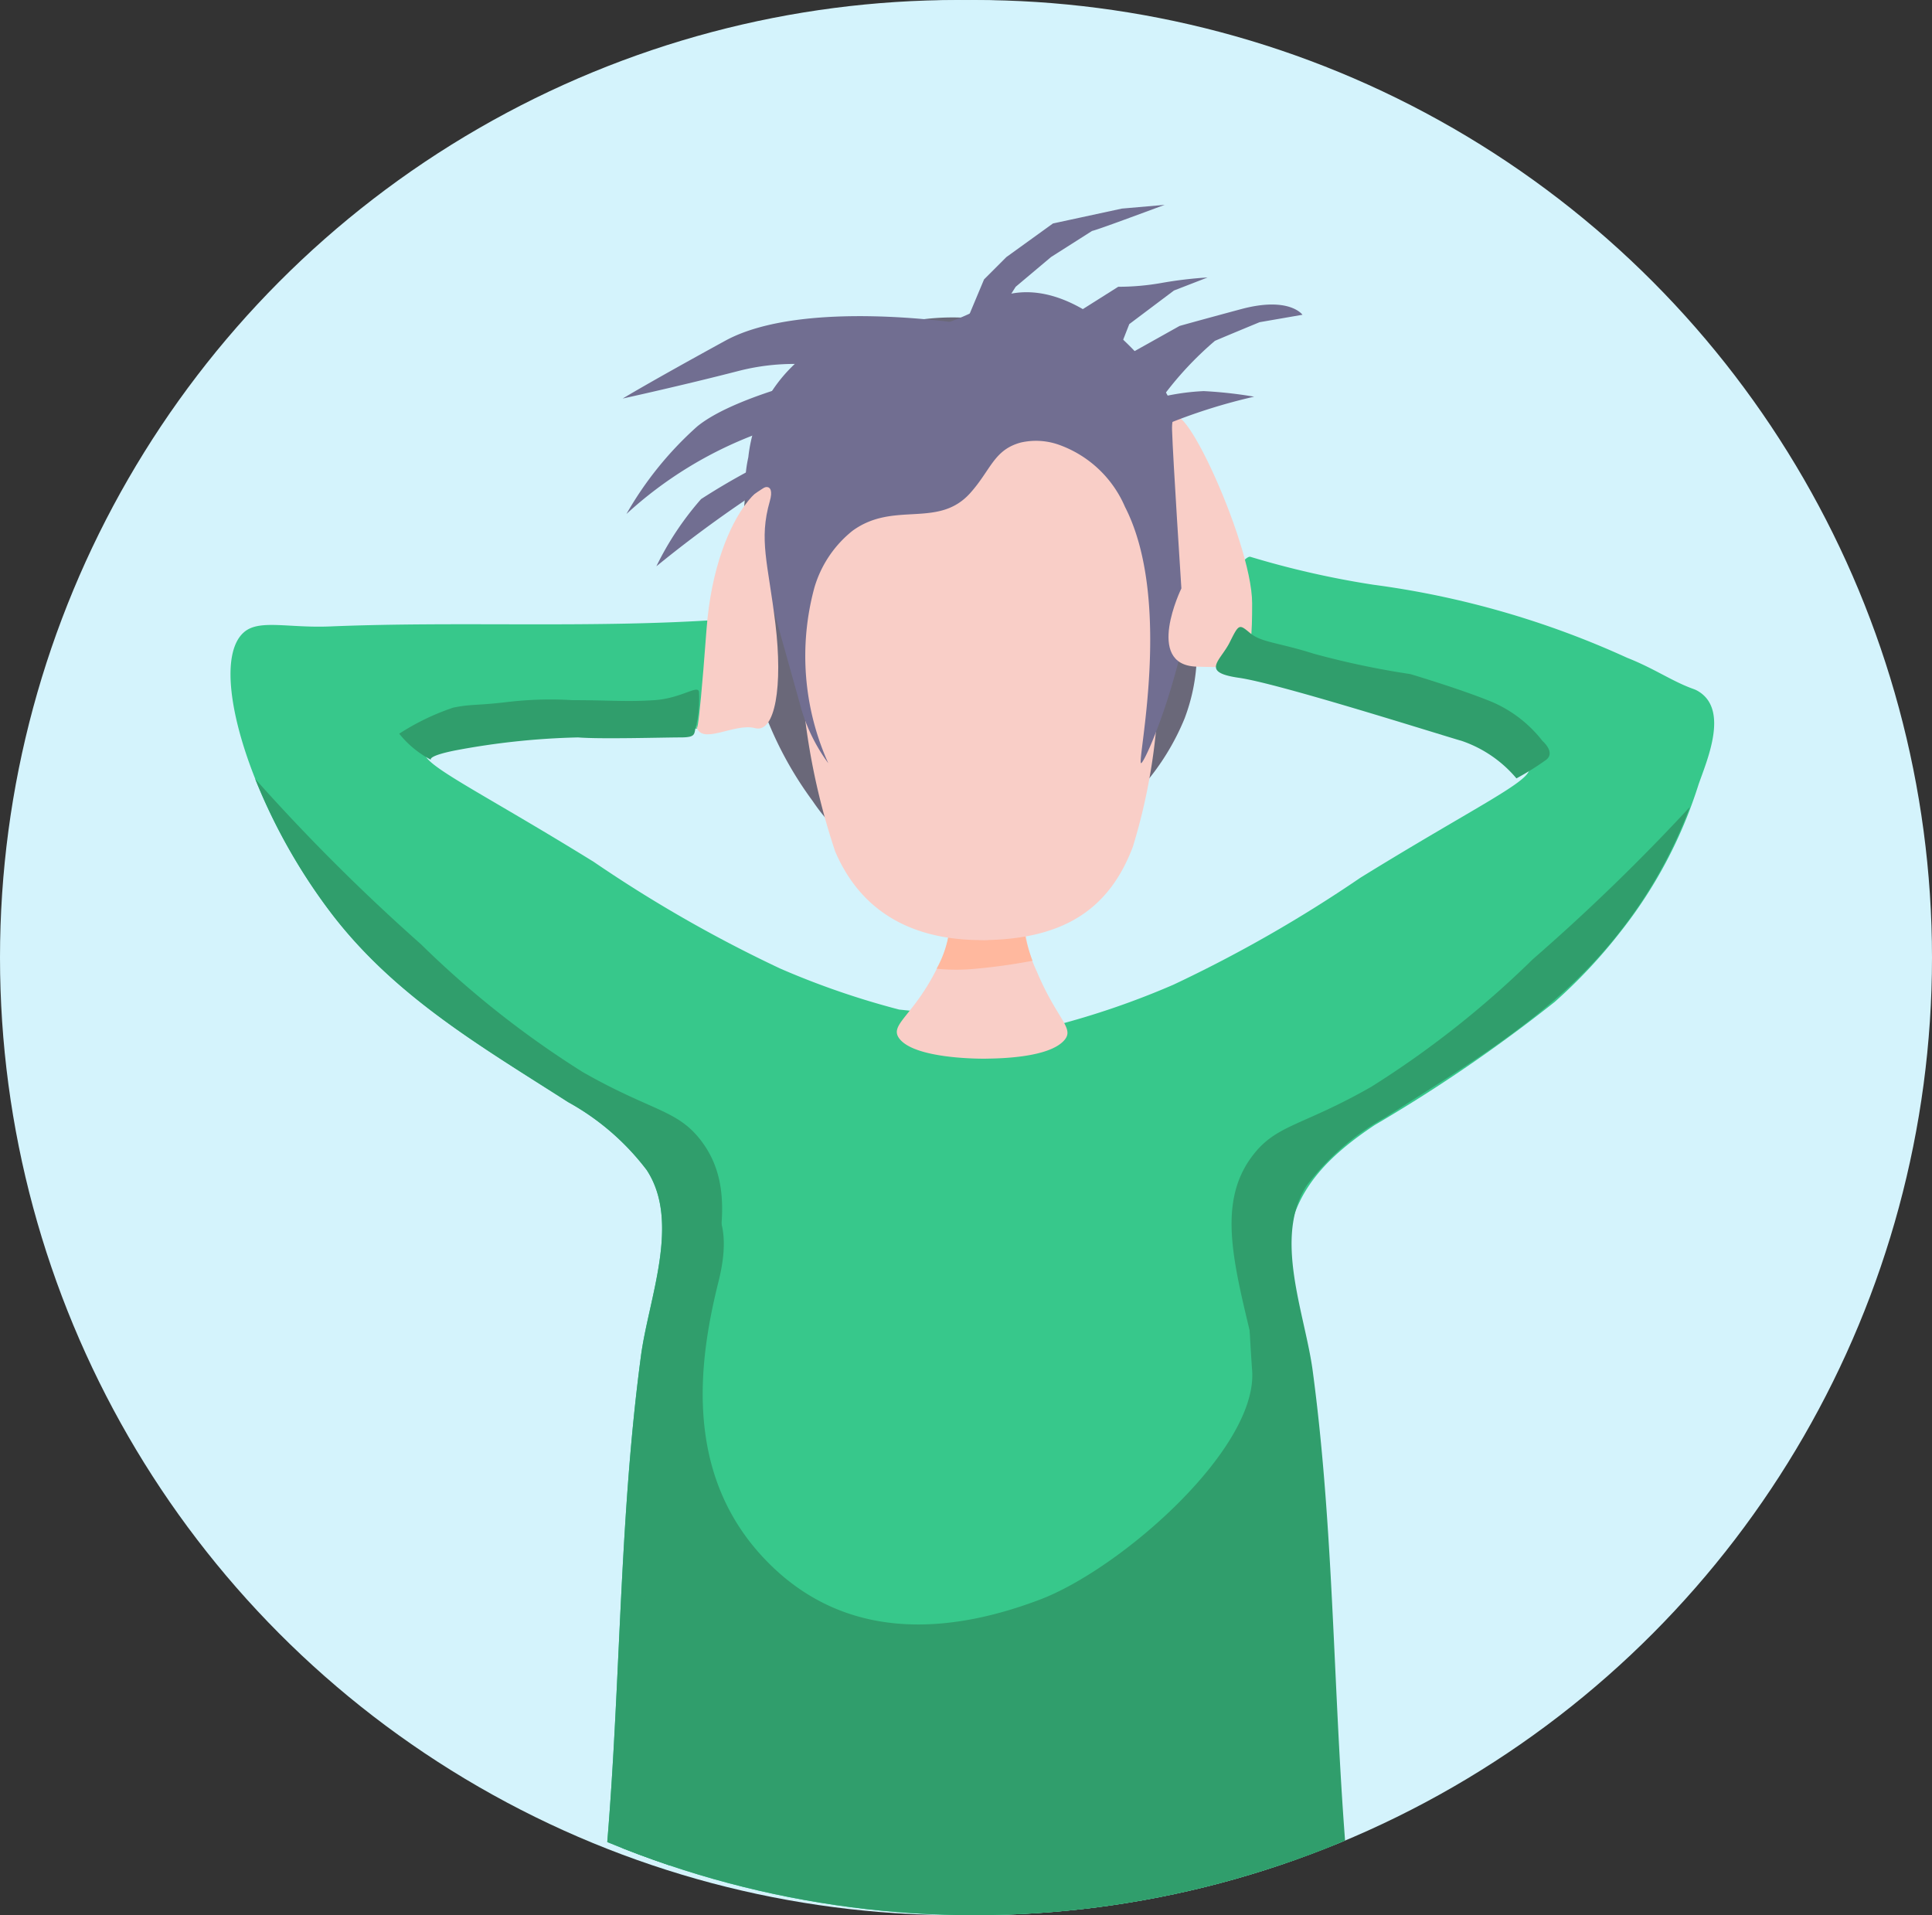
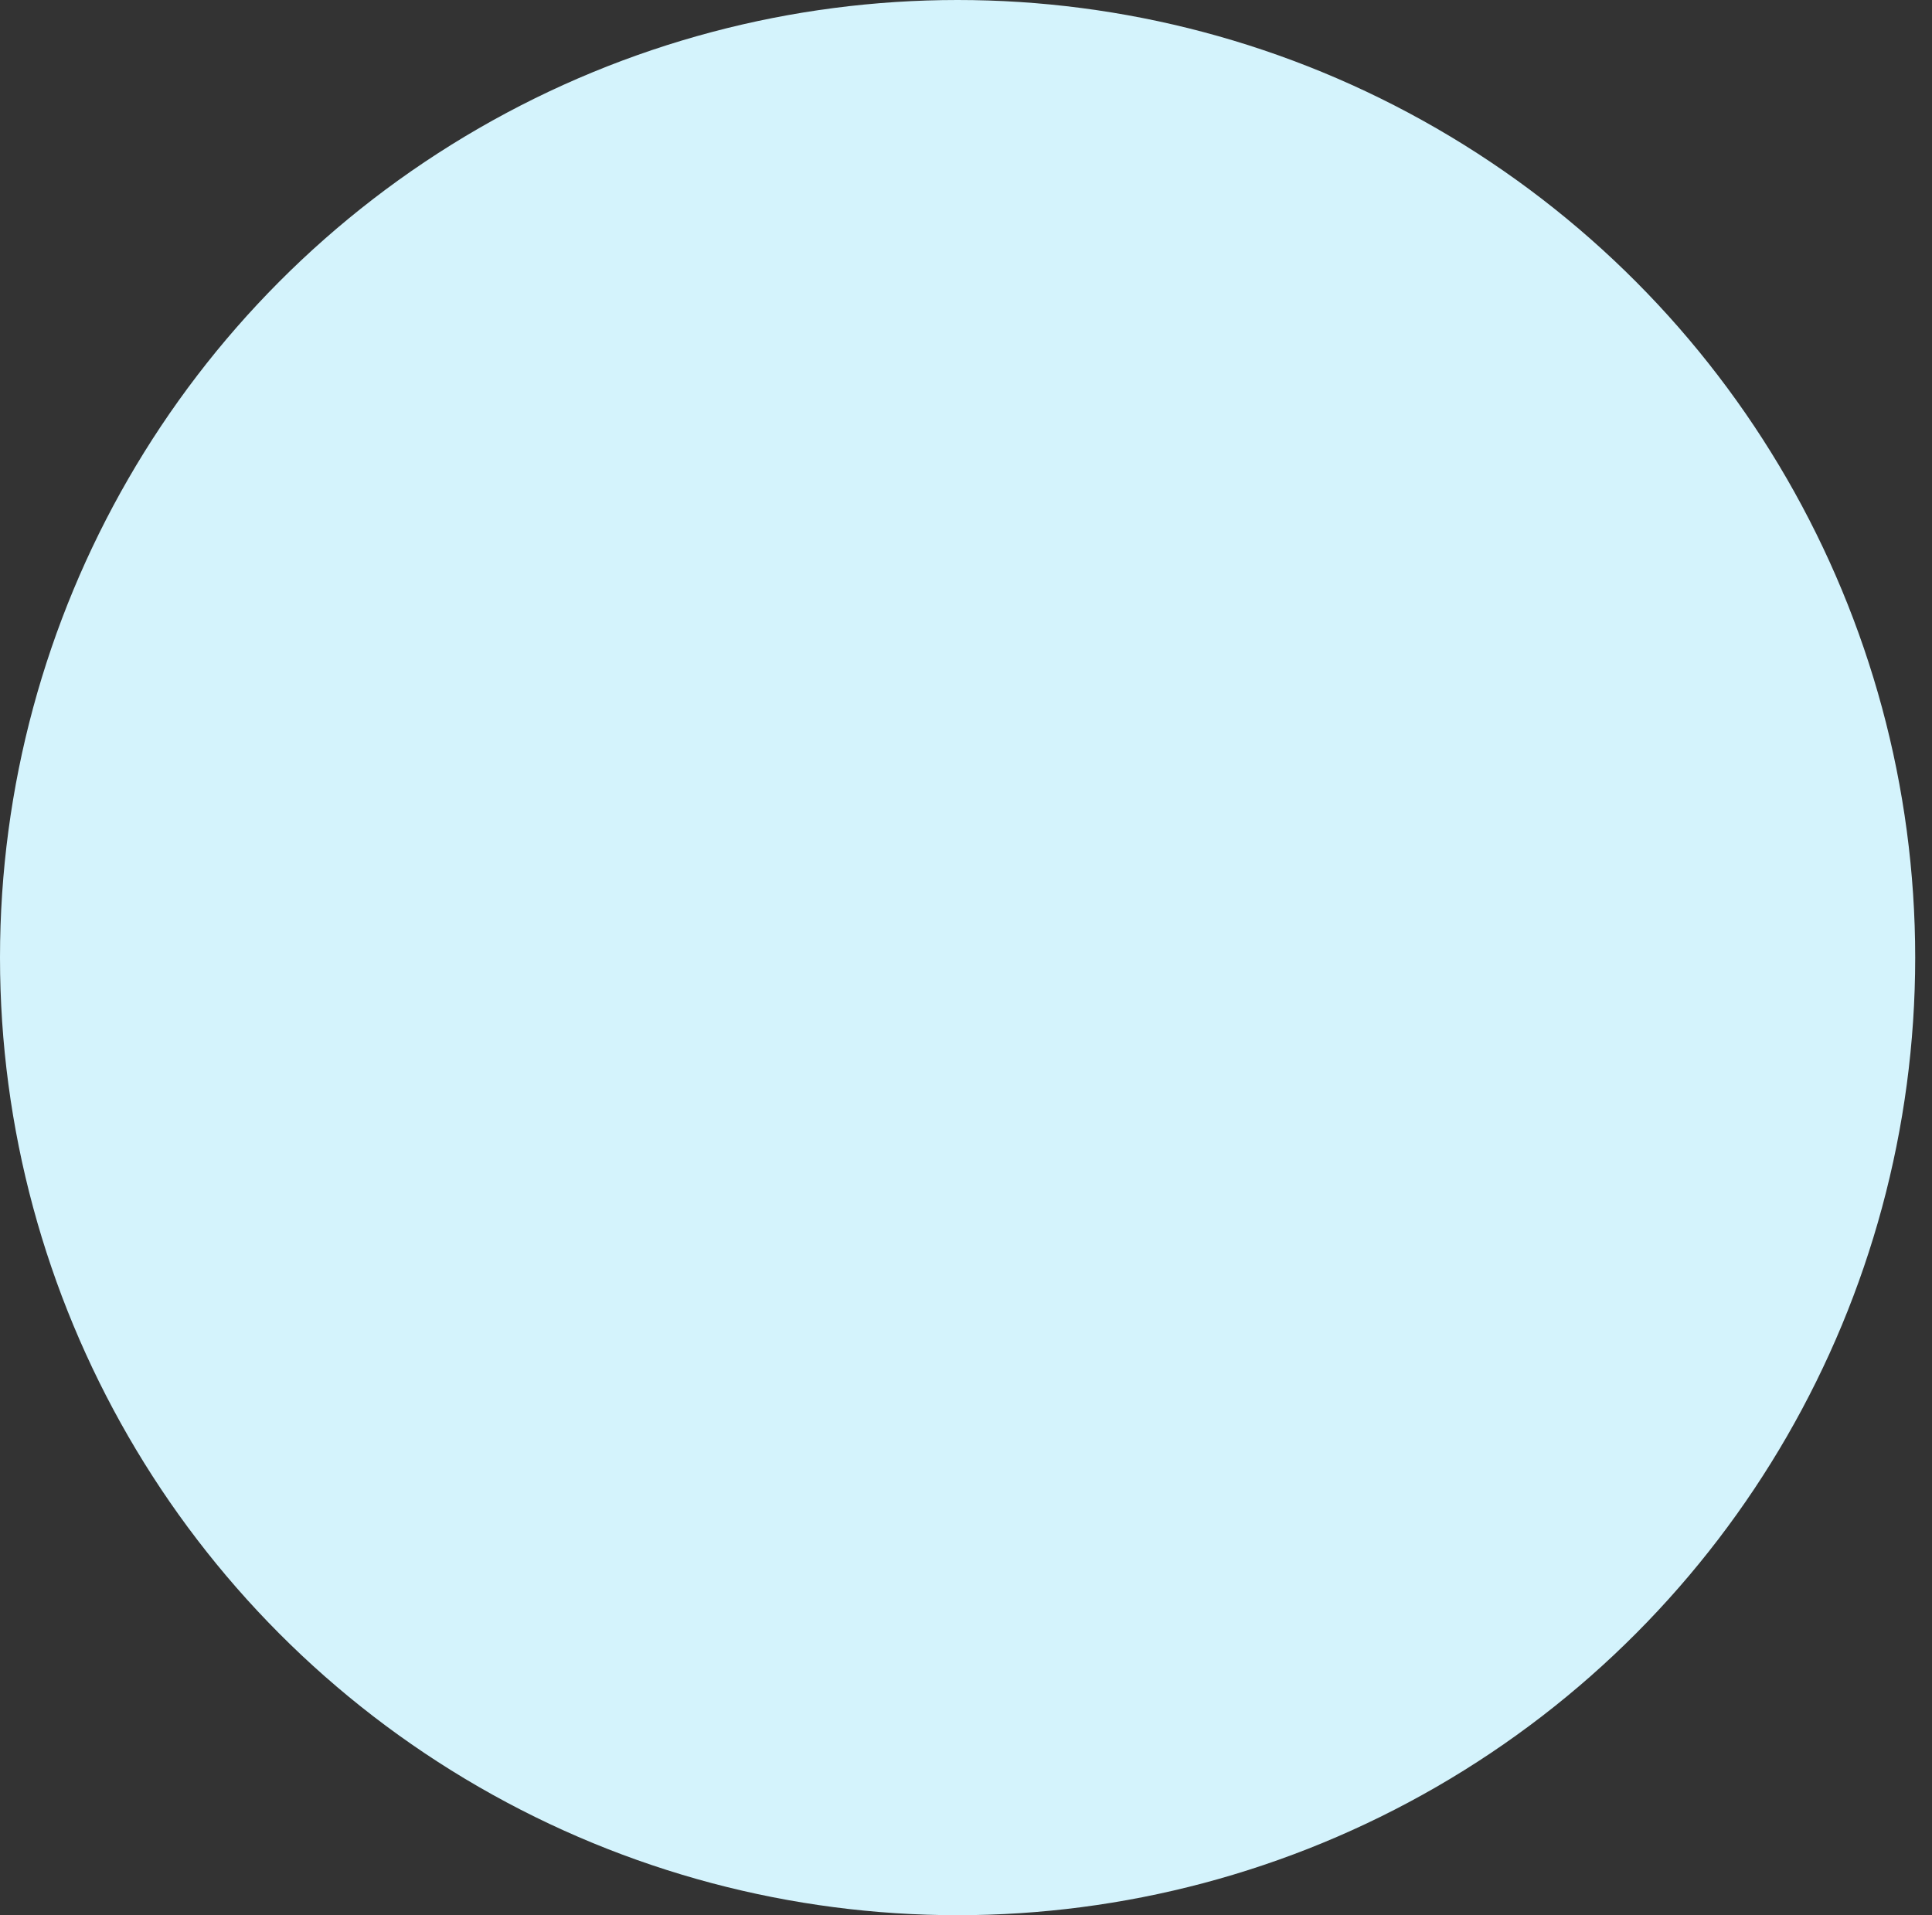
<svg xmlns="http://www.w3.org/2000/svg" id="Mood_swings" data-name="Mood swings" width="57.5" height="57" viewBox="0 0 57.5 57">
  <rect x="0" y="0" width="57.5" height="57" fill="#333333" stroke="none" />
  <defs>
    <clipPath id="clip-path">
-       <circle id="Ellipse_4482" data-name="Ellipse 4482" cx="28.5" cy="28.5" r="28.5" transform="translate(-3345.206 72.799)" fill="none" />
-     </clipPath>
+       </clipPath>
  </defs>
  <circle id="Ellipse_4117" data-name="Ellipse 4117" cx="28.5" cy="28.5" r="28.5" fill="#d4f3fc" />
  <g id="Group_26316" data-name="Group 26316" transform="translate(3343.706 -107.799)">
    <g id="Group_26315" data-name="Group 26315" transform="translate(2 35)" clip-path="url(#clip-path)">
      <circle id="Ellipse_4481" data-name="Ellipse 4481" cx="28.5" cy="28.5" r="28.5" transform="translate(-3345.206 72.799)" fill="#d4f3fc" />
      <g id="Group_26314" data-name="Group 26314">
        <g id="Group_26313" data-name="Group 26313">
-           <path id="Path_55458" data-name="Path 55458" d="M-3295.176,93.364a.753.753,0,0,0-.128-.059c-.629-.223-1.164-.61-1.98-.931a26.567,26.567,0,0,0-7.553-2.173,26.726,26.726,0,0,1-3.658-.831c-.342-.073-2.172,3.071-1.524,3.167,2.339.347,4.165.916,6.512,1.1.5.04,3.108,1.319,3.31,2.017.108.373-1.589,1.148-5.023,3.269a40.373,40.373,0,0,1-5.557,3.18,24.109,24.109,0,0,1-3.537,1.218l-4.63-.475a24.138,24.138,0,0,1-3.537-1.219,40.13,40.13,0,0,1-5.558-3.18c-3.433-2.121-5.13-2.9-5.023-3.269.167-.575,1.382-.524,1.808-.554,2.117-.151,4.24-.051,6.358-.144.914-.04.943-3.259.747-3.246-3.911.273-7.824.047-11.734.209-1.253.051-2.106-.219-2.558.169-1.122.962.195,5.268,2.655,8.44,1.892,2.44,4.44,3.91,6.99,5.544a7.453,7.453,0,0,1,2.337,2.021c1.015,1.546.061,3.816-.168,5.514-.7,5.209-.594,10.47-1.115,15.69-.059.594-.1,1.189-.158,1.784-.207,2.268-.244,2.431-.159,2.655.688,1.816,4.308,1.221,5.753,1.119a62.466,62.466,0,0,1,10.312.387c1.417.135,6.1.793,6.794-1.03a5.026,5.026,0,0,0-.085-1.917c-.13-1.6-.317-3.2-.489-4.795q-.476-4.416-.951-8.831a47.686,47.686,0,0,1-.667-8.217c.112-1.723,1.243-2.788,2.6-3.694a45.986,45.986,0,0,0,5.355-3.662,15.666,15.666,0,0,0,1.962-2.092,13.708,13.708,0,0,0,2.319-4.374C-3294.918,95.457-3294.225,93.916-3295.176,93.364Z" fill="#37c88b" />
          <g id="Group_26312" data-name="Group 26312">
            <path id="Path_55459" data-name="Path 55459" d="M-3315.2,100.426a2.351,2.351,0,0,1-1.153.346,2.338,2.338,0,0,1-1.1-.244,3.178,3.178,0,0,1-.363,1.084c-.71,1.435-1.441,1.684-1.122,2.1.473.616,2.485.6,2.618.594.377-.006,1.813-.029,2.278-.535.341-.371-.2-.607-.816-2.08A3.676,3.676,0,0,1-3315.2,100.426Z" fill="#f9cec7" />
          </g>
-           <path id="Path_55460" data-name="Path 55460" d="M-3315.238,100.446a2.351,2.351,0,0,1-1.119.326,2.332,2.332,0,0,1-1.1-.245,3.207,3.207,0,0,1-.364,1.085l-.009.018a5.872,5.872,0,0,0,1.167,0c.572-.052,1.136-.131,1.686-.237A5.308,5.308,0,0,1-3315.238,100.446Z" fill="#ffb89e" />
          <path id="Path_55461" data-name="Path 55461" d="M-3322.254,84.241c-1.28,1.451-1.32,3.229-1.367,5.287a10.823,10.823,0,0,0,2.1,7.109,5.745,5.745,0,0,0,2.779,2.187c2.31.726,4.47-.648,5.241-1.139a7.222,7.222,0,0,0,3.053-3.509c.8-2.129.153-4.055-.683-6.562-.691-2.07-1.036-3.1-1.96-3.919A7.007,7.007,0,0,0-3322.254,84.241Z" fill="#6a6879" />
-           <path id="Path_55462" data-name="Path 55462" d="M-3317.56,82.641c-2.618.375-3.571,3.475-4.038,5.6a20.258,20.258,0,0,0,.749,9.9c.749,1.748,2.255,2.7,4.588,2.634s3.6-1.006,4.27-2.772A17.519,17.519,0,0,0-3312,87.695C-3312.785,85.75-3314.95,82.267-3317.56,82.641Z" fill="#f9cec7" />
          <path id="Path_55463" data-name="Path 55463" d="M-3314.142,86.054a2.038,2.038,0,0,0-1.185-.084c-.8.217-.887.814-1.5,1.5-.961,1.076-2.273.224-3.509,1.128a3.375,3.375,0,0,0-1.133,1.693,7.778,7.778,0,0,0,.414,5.223,5.232,5.232,0,0,1-.79-1.571c-1.57-5.655-1.855-6.3-1.589-7.539a4.452,4.452,0,0,1,1.914-3.2c1.223-.651,2.267-.067,4.374-.94,1.013-.419,1.076-.68,1.709-.752,1.737-.2,3.309,1.523,3.692,1.943,3.642,3.994.181,12.076,0,12.057-.137-.015.959-4.824-.479-7.627A3.371,3.371,0,0,0-3314.142,86.054Z" fill="#716e91" />
-           <path id="Path_55464" data-name="Path 55464" d="M-3324.857,106.726c-.707-.91-1.466-.857-3.507-2.021a28.513,28.513,0,0,1-4.815-3.805,59,59,0,0,1-4.934-4.922,17.17,17.17,0,0,0,2.327,4.081c1.892,2.439,4.44,3.91,6.99,5.544a7.45,7.45,0,0,1,2.337,2.02c1.015,1.547.061,3.817-.168,5.514-.7,5.21-.594,10.47-1.115,15.691-.059.594-.1,1.189-.158,1.783-.207,2.269-.244,2.431-.159,2.656.349.921,1.454,1.221,2.646,1.28a14.11,14.11,0,0,0-.157-4.342,56.574,56.574,0,0,1,.356-16.228C-3324.551,110.709-3323.538,108.424-3324.857,106.726Z" fill="#309e6c" />
+           <path id="Path_55464" data-name="Path 55464" d="M-3324.857,106.726c-.707-.91-1.466-.857-3.507-2.021a28.513,28.513,0,0,1-4.815-3.805,59,59,0,0,1-4.934-4.922,17.17,17.17,0,0,0,2.327,4.081c1.892,2.439,4.44,3.91,6.99,5.544a7.45,7.45,0,0,1,2.337,2.02a14.11,14.11,0,0,0-.157-4.342,56.574,56.574,0,0,1,.356-16.228C-3324.551,110.709-3323.538,108.424-3324.857,106.726Z" fill="#309e6c" />
          <path id="Path_55465" data-name="Path 55465" d="M-3308.409,107.17c.706-.91,1.465-.857,3.507-2.021a28.483,28.483,0,0,0,4.814-3.8,60.551,60.551,0,0,0,4.675-4.532,13.858,13.858,0,0,1-2.067,3.69c-1.892,2.44-4.44,3.91-6.99,5.544a7.468,7.468,0,0,0-2.338,2.021c-1.015,1.547-.06,3.816.169,5.514.7,5.209.594,10.47,1.114,15.691.06.593.1,1.189.159,1.783.207,2.268.243,2.431.158,2.655-.349.922-1.453,1.222-2.645,1.281a14.131,14.131,0,0,1,.157-4.343,56.582,56.582,0,0,0-.357-16.227C-3308.715,111.154-3309.728,108.868-3308.409,107.17Z" fill="#309e6c" />
          <path id="Path_55466" data-name="Path 55466" d="M-3324.984,94.386c.111.637,1.136-.084,1.746.083s.831-1.275.61-3.1-.5-2.494-.166-3.658-1.608.111-1.885,3.824S-3324.984,94.386-3324.984,94.386Z" fill="#f9cec7" />
          <path id="Path_55467" data-name="Path 55467" d="M-3310.823,85.6c.025.838.277,4.711.277,4.711s-1.108,2.272.444,2.328,1.662,0,1.662-1.885S-3310.878,83.717-3310.823,85.6Z" fill="#f9cec7" />
-           <path id="Path_55468" data-name="Path 55468" d="M-3316.975,82.442s-4.822-.776-7.15.5-3.048,1.718-3.048,1.718,1.774-.388,3.492-.832a6.637,6.637,0,0,1,3.214,0s-3.27.665-4.489,1.663a10.354,10.354,0,0,0-2.106,2.605,11.943,11.943,0,0,1,3.88-2.383c1.829-.5,1.5.277,1.5.277a19.986,19.986,0,0,0-3.159,1.663,9.011,9.011,0,0,0-1.33,2,37.132,37.132,0,0,1,3.27-2.383,3.557,3.557,0,0,1,1.441-.388l7.149-3.049,2.827,3.1s.166-1.275.61-1.552a16.774,16.774,0,0,1,2.494-.776,12.924,12.924,0,0,0-1.5-.166,6.831,6.831,0,0,0-1.219.166,9.994,9.994,0,0,1,1.552-1.662c.388-.167,1.33-.555,1.33-.555l1.275-.221s-.388-.555-1.829-.167-1.829.5-1.829.5l-1.386.776-.61.444.5-1.275,1.33-1,1-.388a12.061,12.061,0,0,0-1.386.166,7.4,7.4,0,0,1-1.274.111l-1.053.665h-.555l-.5-.166-.61-.111s-.5-.055-.665.167.332-.555.332-.555l1.053-.886,1.22-.776s.055,0,1.108-.388l1.053-.388-1.274.111-2.051.443-1.386,1-.665.665Z" fill="#716e91" />
          <path id="Path_55469" data-name="Path 55469" d="M-3324.984,108.352s1.247.25.665,2.577-1.08,5.737,1.414,8.314,5.736,2.078,8.147,1.164,6.484-4.489,6.318-6.817-.166-4.24-.166-4.24l.582-1.5.665,6.734,1.247,7.483.166,9.144-20.867,1.5a7.241,7.241,0,0,1-.665-1.912c.083-.333,1.912-20.867,1.912-20.867Z" fill="#309e6c" />
        </g>
        <path id="Path_55470" data-name="Path 55470" d="M-3299.794,94.857a3.8,3.8,0,0,0-1.5-1.164c-.942-.388-2.439-.832-2.439-.832a24.908,24.908,0,0,1-2.882-.609c-1.053-.333-1.552-.333-1.884-.61s-.333-.277-.61.277-.887.887.277,1.053,5.709,1.608,6.651,1.885a3.684,3.684,0,0,1,1.607,1.108,8.207,8.207,0,0,0,.887-.554C-3299.406,95.189-3299.794,94.857-3299.794,94.857Z" fill="#309e6c" />
        <path id="Path_55471" data-name="Path 55471" d="M-3333.824,94.635a2.962,2.962,0,0,0,.942.776s-.11-.111.721-.277a22.194,22.194,0,0,1,3.658-.388c.665.055,2.549,0,3.048,0s.388-.111.471-.36a3.732,3.732,0,0,0,.083-.97c0-.277-.5.166-1.33.221s-1.33,0-2.438,0a10.822,10.822,0,0,0-1.94.056c-.942.111-1.053.055-1.607.166A7.154,7.154,0,0,0-3333.824,94.635Z" fill="#309e6c" />
      </g>
    </g>
  </g>
</svg>